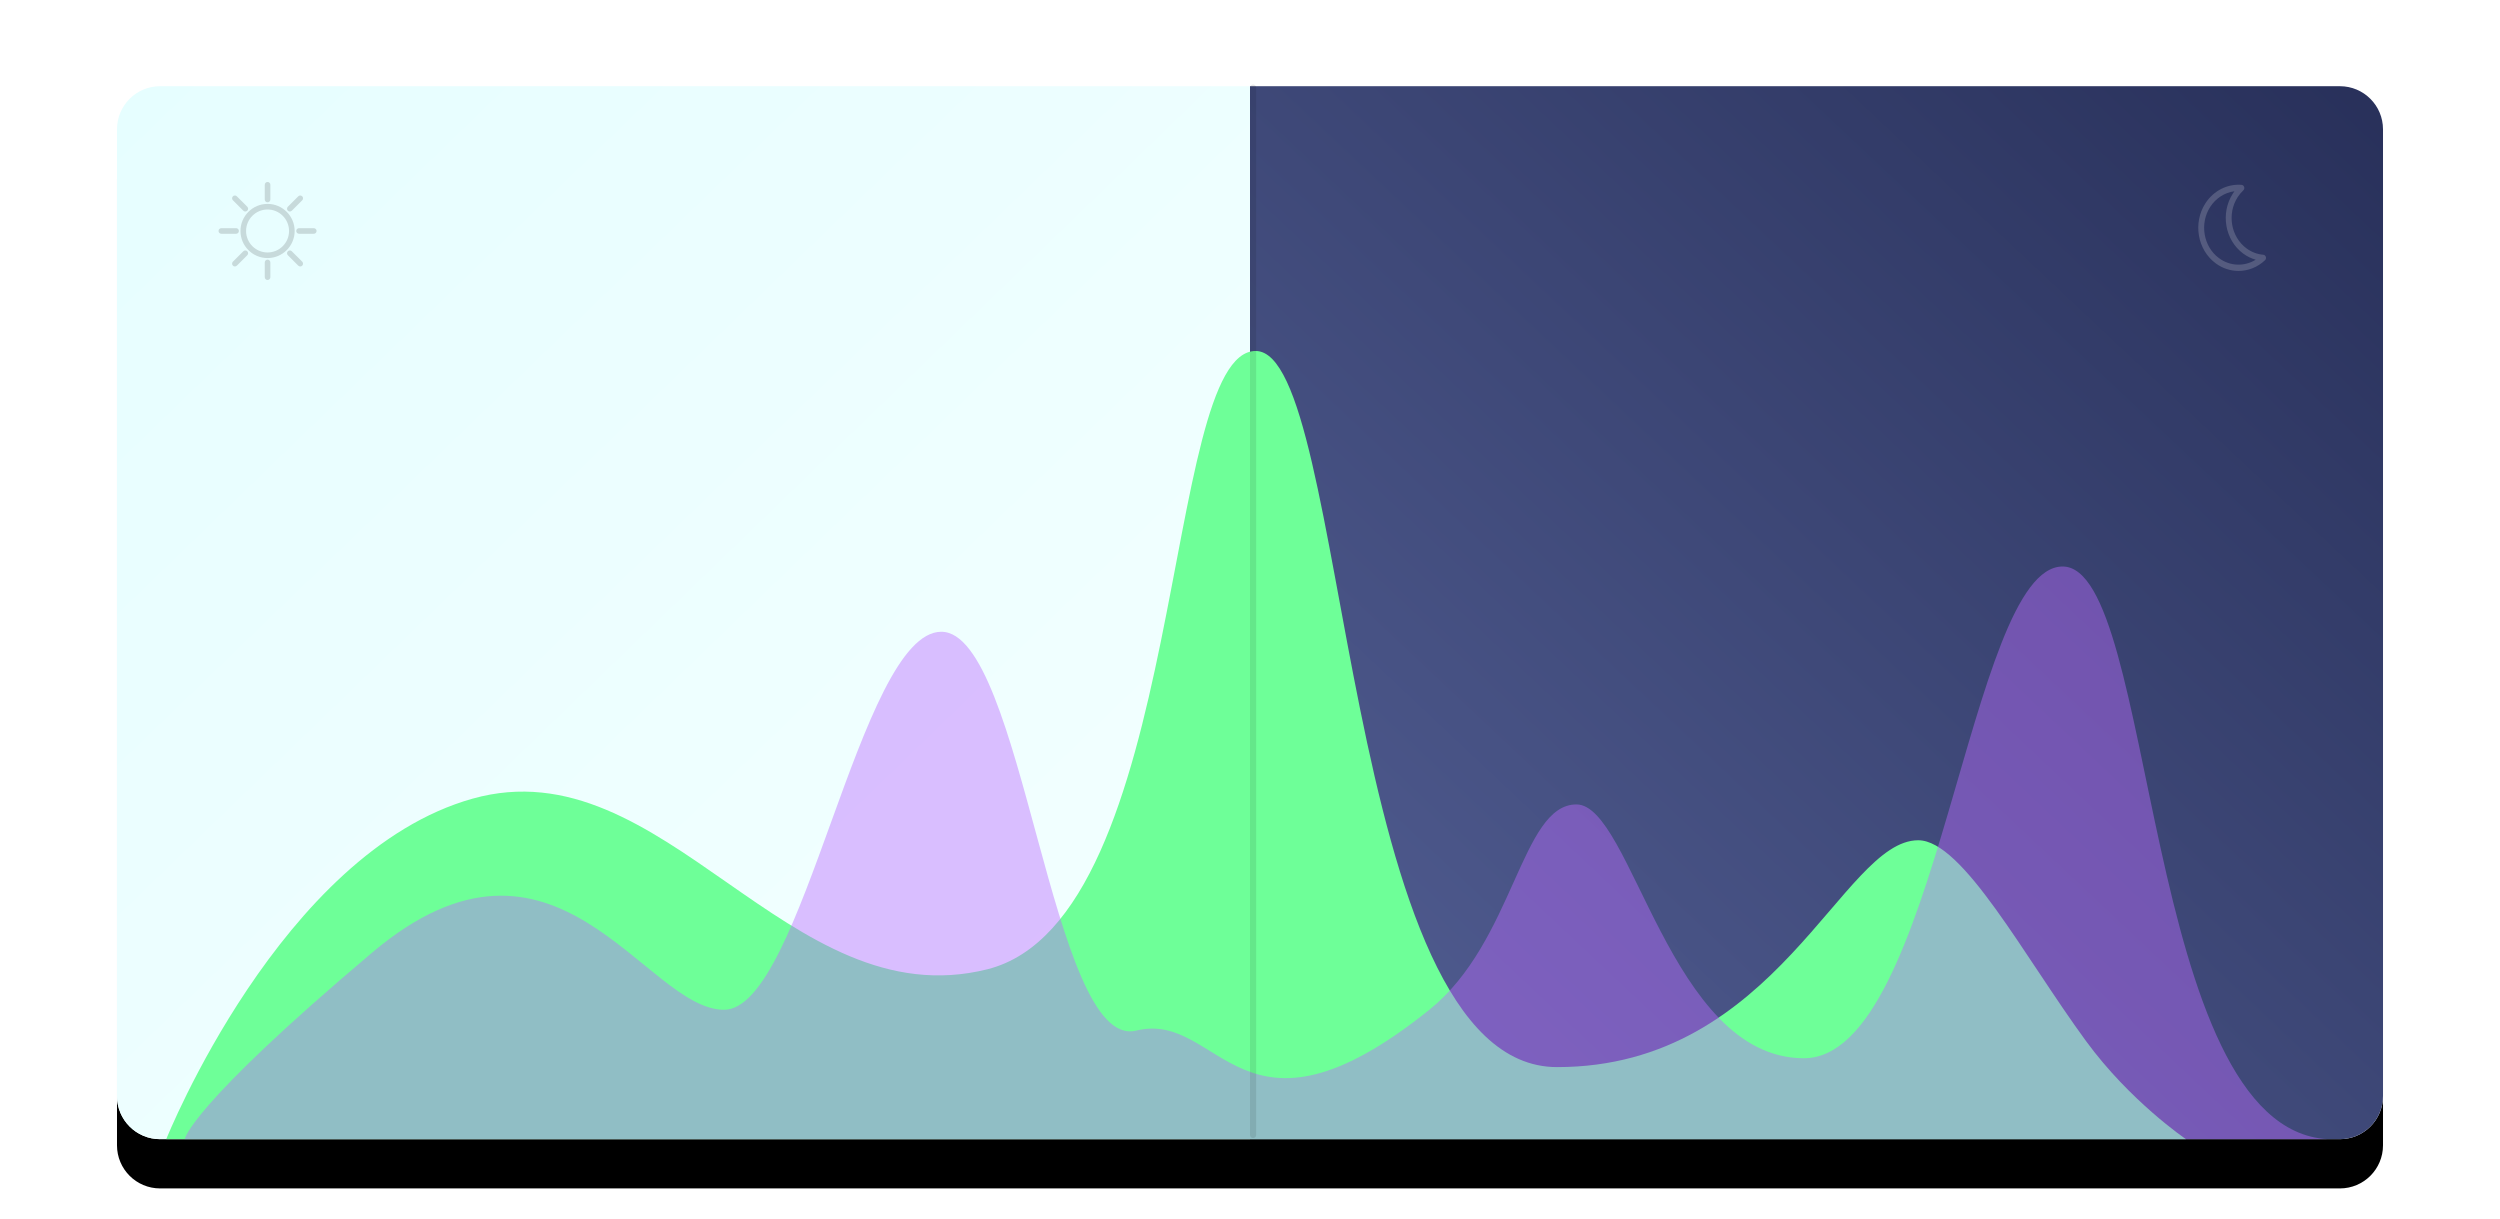
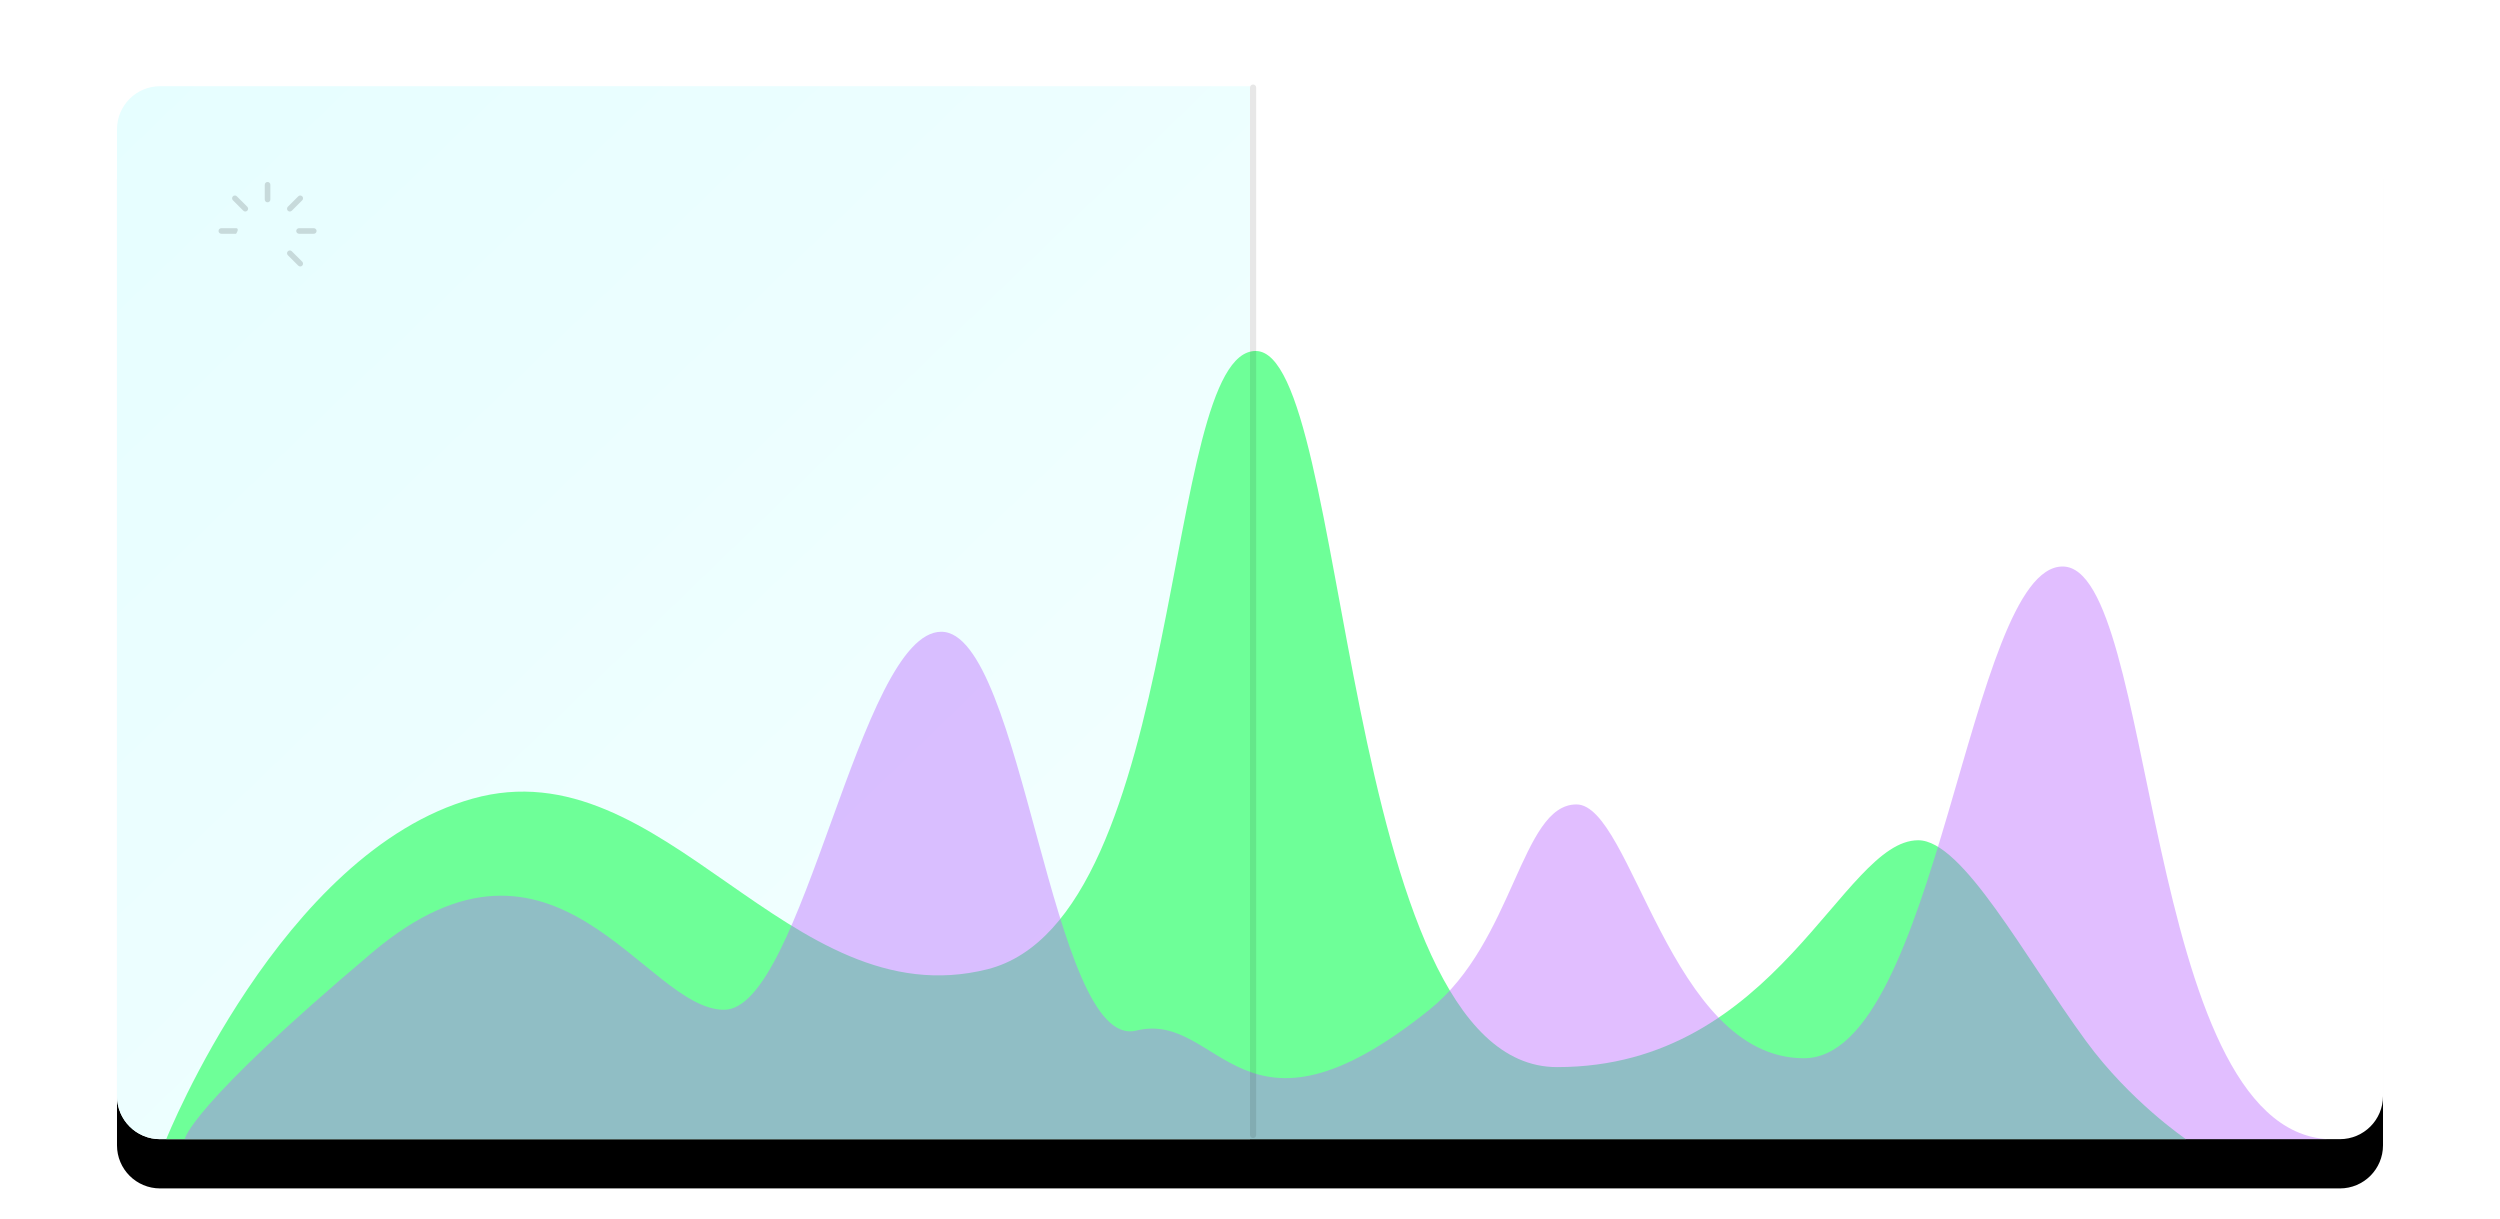
<svg xmlns="http://www.w3.org/2000/svg" xmlns:xlink="http://www.w3.org/1999/xlink" width="406px" height="198px" viewBox="0 0 406 198" version="1.1">
  <title>D7F6D743-7E83-4BFD-9A3A-5CC2DCDB7A74</title>
  <desc>Created with sketchtool.</desc>
  <defs>
    <path d="M7,0 L361,-8.8817842e-16 C364.866,2.93048761e-14 368,3.134 368,7 L368,164 C368,167.866 364.866,171 361,171 L7,171 C3.134,171 -4.14730794e-16,167.866 -8.8817842e-16,164 L-8.8817842e-16,7 C-1.36162605e-15,3.134 3.134,-1.78006981e-16 7,-8.8817842e-16 Z" id="path-1" />
    <filter x="-10.1%" y="-17.0%" width="120.1%" height="143.3%" filterUnits="objectBoundingBox" id="filter-2">
      <feMorphology radius="4.5" operator="dilate" in="SourceAlpha" result="shadowSpreadOuter1" />
      <feOffset dx="0" dy="5" in="shadowSpreadOuter1" result="shadowOffsetOuter1" />
      <feGaussianBlur stdDeviation="5" in="shadowOffsetOuter1" result="shadowBlurOuter1" />
      <feColorMatrix values="0 0 0 0 0.212   0 0 0 0 0.726   0 0 0 0 0.794  0 0 0 0.031 0" type="matrix" in="shadowBlurOuter1" result="shadowMatrixOuter1" />
      <feOffset dx="0" dy="3" in="SourceAlpha" result="shadowOffsetOuter2" />
      <feGaussianBlur stdDeviation="3" in="shadowOffsetOuter2" result="shadowBlurOuter2" />
      <feColorMatrix values="0 0 0 0 0.124   0 0 0 0 0.73   0 0 0 0 1  0 0 0 0.068 0" type="matrix" in="shadowBlurOuter2" result="shadowMatrixOuter2" />
      <feMerge>
        <feMergeNode in="shadowMatrixOuter1" />
        <feMergeNode in="shadowMatrixOuter2" />
      </feMerge>
    </filter>
    <linearGradient x1="3.736%" y1="95.749%" x2="100%" y2="0%" id="linearGradient-3">
      <stop stop-color="#525E93" offset="0%" />
      <stop stop-color="#28305A" offset="100%" />
    </linearGradient>
    <linearGradient x1="100%" y1="96.811%" x2="0%" y2="0%" id="linearGradient-4">
      <stop stop-color="#F4FFFF" offset="0%" />
      <stop stop-color="#E6FEFF" offset="100%" />
    </linearGradient>
  </defs>
  <g id="Buy-GlassWire" stroke="none" stroke-width="1" fill="none" fill-rule="evenodd">
    <g id="buy_gw_update_oct18" transform="translate(-68, -3938)">
      <g id="Group-13" transform="translate(87, 3952)">
        <g id="Group-68">
          <g id="Group-69">
            <g id="Group-72">
              <g id="Rectangle-54-Copy-2">
                <use fill="black" fill-opacity="1" filter="url(#filter-2)" xlink:href="#path-1" />
                <use fill="#FFFFFF" fill-rule="evenodd" xlink:href="#path-1" />
              </g>
-               <path d="M184,0 L361,0 C364.866,-7.10171439e-16 368,3.134 368,7 L368,164 C368,167.866 364.866,171 361,171 L184,171 L184,0 Z" id="Rectangle-54" fill="url(#linearGradient-3)" />
              <path d="M7,0 L184,0 L184,171 L7,171 C3.134,171 4.73447626e-16,167.866 0,164 L0,7 C-4.73447626e-16,3.134 3.134,7.10171439e-16 7,0 Z" id="Rectangle-54" fill="url(#linearGradient-4)" />
              <path d="M8,171 C8,171 26.632,124.431 57.759,115.698 C88.887,106.966 108.928,151.524 141.335,143.413 C173.741,135.301 169.573,43 184.923,43 C200.274,43 198.473,159.298 233.864,159.298 C269.682,159.298 280.152,122.458 292.518,122.458 C299.742,122.458 309.686,141.287 319.767,155.064 C326.94,164.869 336,171 336,171 L8,171 Z" id="Path-38" fill="#6EFF98" />
              <path d="M11,171 C11,171 11.615,165.86 41.478,140.666 C71.341,115.472 85.746,149.987 98.584,149.987 C111.421,149.987 120.572,88.599 133.869,88.599 C147.166,88.599 151.716,156.75 165.508,153.369 C179.301,149.987 182.385,174.675 213.124,149.987 C226.92,138.908 227.999,116.639 237.015,116.639 C246.031,116.639 252.155,157.858 273.948,157.858 C295.741,157.858 300.692,78 315.969,78 C331.245,78 328.857,169.293 359,171 C332.308,171 11,171 11,171 Z" id="Path-38" fill-opacity="0.652" fill="#BC6BFF" opacity="0.674" />
              <path d="M184.5,0.229 L184.5,170.319" id="Path-17" stroke-opacity="0.096" stroke="#000000" stroke-linecap="round" stroke-linejoin="round" />
              <g id="Group-91" transform="translate(16, 15)" fill="#000000" fill-opacity="0.143">
-                 <path d="M8.452,12.001 C6.528,12.001 4.963,10.436 4.963,8.511 C4.963,6.587 6.528,5.022 8.452,5.022 C10.376,5.022 11.942,6.587 11.942,8.511 C11.942,10.436 10.376,12.001 8.452,12.001 Z M4.053,8.511 C4.053,10.937 6.027,12.911 8.452,12.911 C10.878,12.911 12.852,10.937 12.852,8.511 C12.852,6.086 10.878,4.112 8.452,4.112 C6.027,4.112 4.053,6.086 4.053,8.511 Z" id="Fill-3" />
                <path d="M8.907,3.401 L8.907,1.005 C8.907,0.754 8.704,0.55 8.452,0.55 C8.201,0.55 7.997,0.754 7.997,1.005 L7.997,3.401 C7.997,3.652 8.201,3.856 8.452,3.856 C8.704,3.856 8.907,3.652 8.907,3.401 Z" id="Fill-4" />
                <path d="M12.388,5.219 L14.082,3.526 C14.259,3.348 14.259,3.06 14.082,2.882 C13.904,2.705 13.616,2.705 13.438,2.882 L11.744,4.576 C11.567,4.754 11.567,5.042 11.744,5.219 C11.833,5.308 11.95,5.353 12.066,5.353 C12.183,5.353 12.299,5.308 12.388,5.219 Z" id="Fill-5" />
                <path d="M13.563,8.056 C13.312,8.056 13.108,8.26 13.108,8.511 C13.108,8.763 13.312,8.966 13.563,8.966 L15.958,8.966 C16.21,8.966 16.413,8.763 16.413,8.511 C16.413,8.26 16.21,8.056 15.958,8.056 L13.563,8.056 Z" id="Fill-6" />
                <path d="M11.744,11.804 C11.567,11.981 11.567,12.269 11.744,12.447 L13.438,14.141 C13.527,14.23 13.643,14.274 13.76,14.274 C13.876,14.274 13.993,14.23 14.082,14.141 C14.259,13.963 14.259,13.675 14.082,13.497 L12.388,11.804 C12.21,11.626 11.922,11.626 11.744,11.804 Z" id="Fill-7" />
-                 <path d="M7.997,13.622 L7.997,16.018 C7.997,16.269 8.201,16.473 8.452,16.473 C8.704,16.473 8.907,16.269 8.907,16.018 L8.907,13.622 C8.907,13.371 8.704,13.167 8.452,13.167 C8.201,13.167 7.997,13.371 7.997,13.622 Z" id="Fill-8" />
-                 <path d="M2.823,13.497 C2.645,13.675 2.645,13.963 2.823,14.141 C2.912,14.23 3.028,14.274 3.145,14.274 C3.261,14.274 3.378,14.23 3.466,14.141 L5.16,12.447 C5.338,12.269 5.338,11.981 5.16,11.804 C4.983,11.626 4.695,11.626 4.517,11.804 L2.823,13.497 Z" id="Fill-9" />
-                 <path d="M3.342,8.056 L0.946,8.056 C0.695,8.056 0.491,8.26 0.491,8.511 C0.491,8.763 0.695,8.966 0.946,8.966 L3.342,8.966 C3.593,8.966 3.797,8.763 3.797,8.511 C3.797,8.26 3.593,8.056 3.342,8.056 Z" id="Fill-10" />
+                 <path d="M3.342,8.056 L0.946,8.056 C0.695,8.056 0.491,8.26 0.491,8.511 C0.491,8.763 0.695,8.966 0.946,8.966 L3.342,8.966 C3.797,8.26 3.593,8.056 3.342,8.056 Z" id="Fill-10" />
                <path d="M4.839,5.353 C4.955,5.353 5.071,5.308 5.16,5.219 C5.338,5.042 5.338,4.754 5.16,4.576 L3.466,2.882 C3.289,2.704 3.001,2.704 2.823,2.882 C2.645,3.06 2.645,3.348 2.823,3.526 L4.517,5.219 C4.606,5.308 4.722,5.353 4.839,5.353 Z" id="Fill-11" />
              </g>
              <path d="M341.367,27.924 C338.831,26.055 338.188,22.325 339.933,19.609 C340.849,18.183 342.298,17.265 343.874,17.061 C343.783,17.185 343.696,17.312 343.612,17.442 C341.57,20.621 342.323,24.987 345.29,27.175 C345.913,27.634 346.603,27.972 347.327,28.177 C345.491,29.318 343.171,29.254 341.367,27.924 Z M348.976,27.719 C348.915,27.524 348.752,27.388 348.561,27.372 C347.585,27.292 346.641,26.933 345.83,26.336 C343.294,24.466 342.65,20.736 344.396,18.019 C344.66,17.608 344.969,17.236 345.314,16.911 C345.458,16.776 345.512,16.562 345.452,16.367 C345.391,16.173 345.228,16.036 345.037,16.02 C342.721,15.83 340.465,16.983 339.149,19.031 C337.107,22.21 337.86,26.576 340.827,28.764 C341.951,29.592 343.245,30 344.534,30 C346.077,30 347.613,29.415 348.838,28.263 C348.982,28.128 349.036,27.913 348.976,27.719 Z" id="Fill-12" fill-opacity="0.183" fill="#FFFFFF" />
            </g>
          </g>
        </g>
      </g>
    </g>
  </g>
</svg>